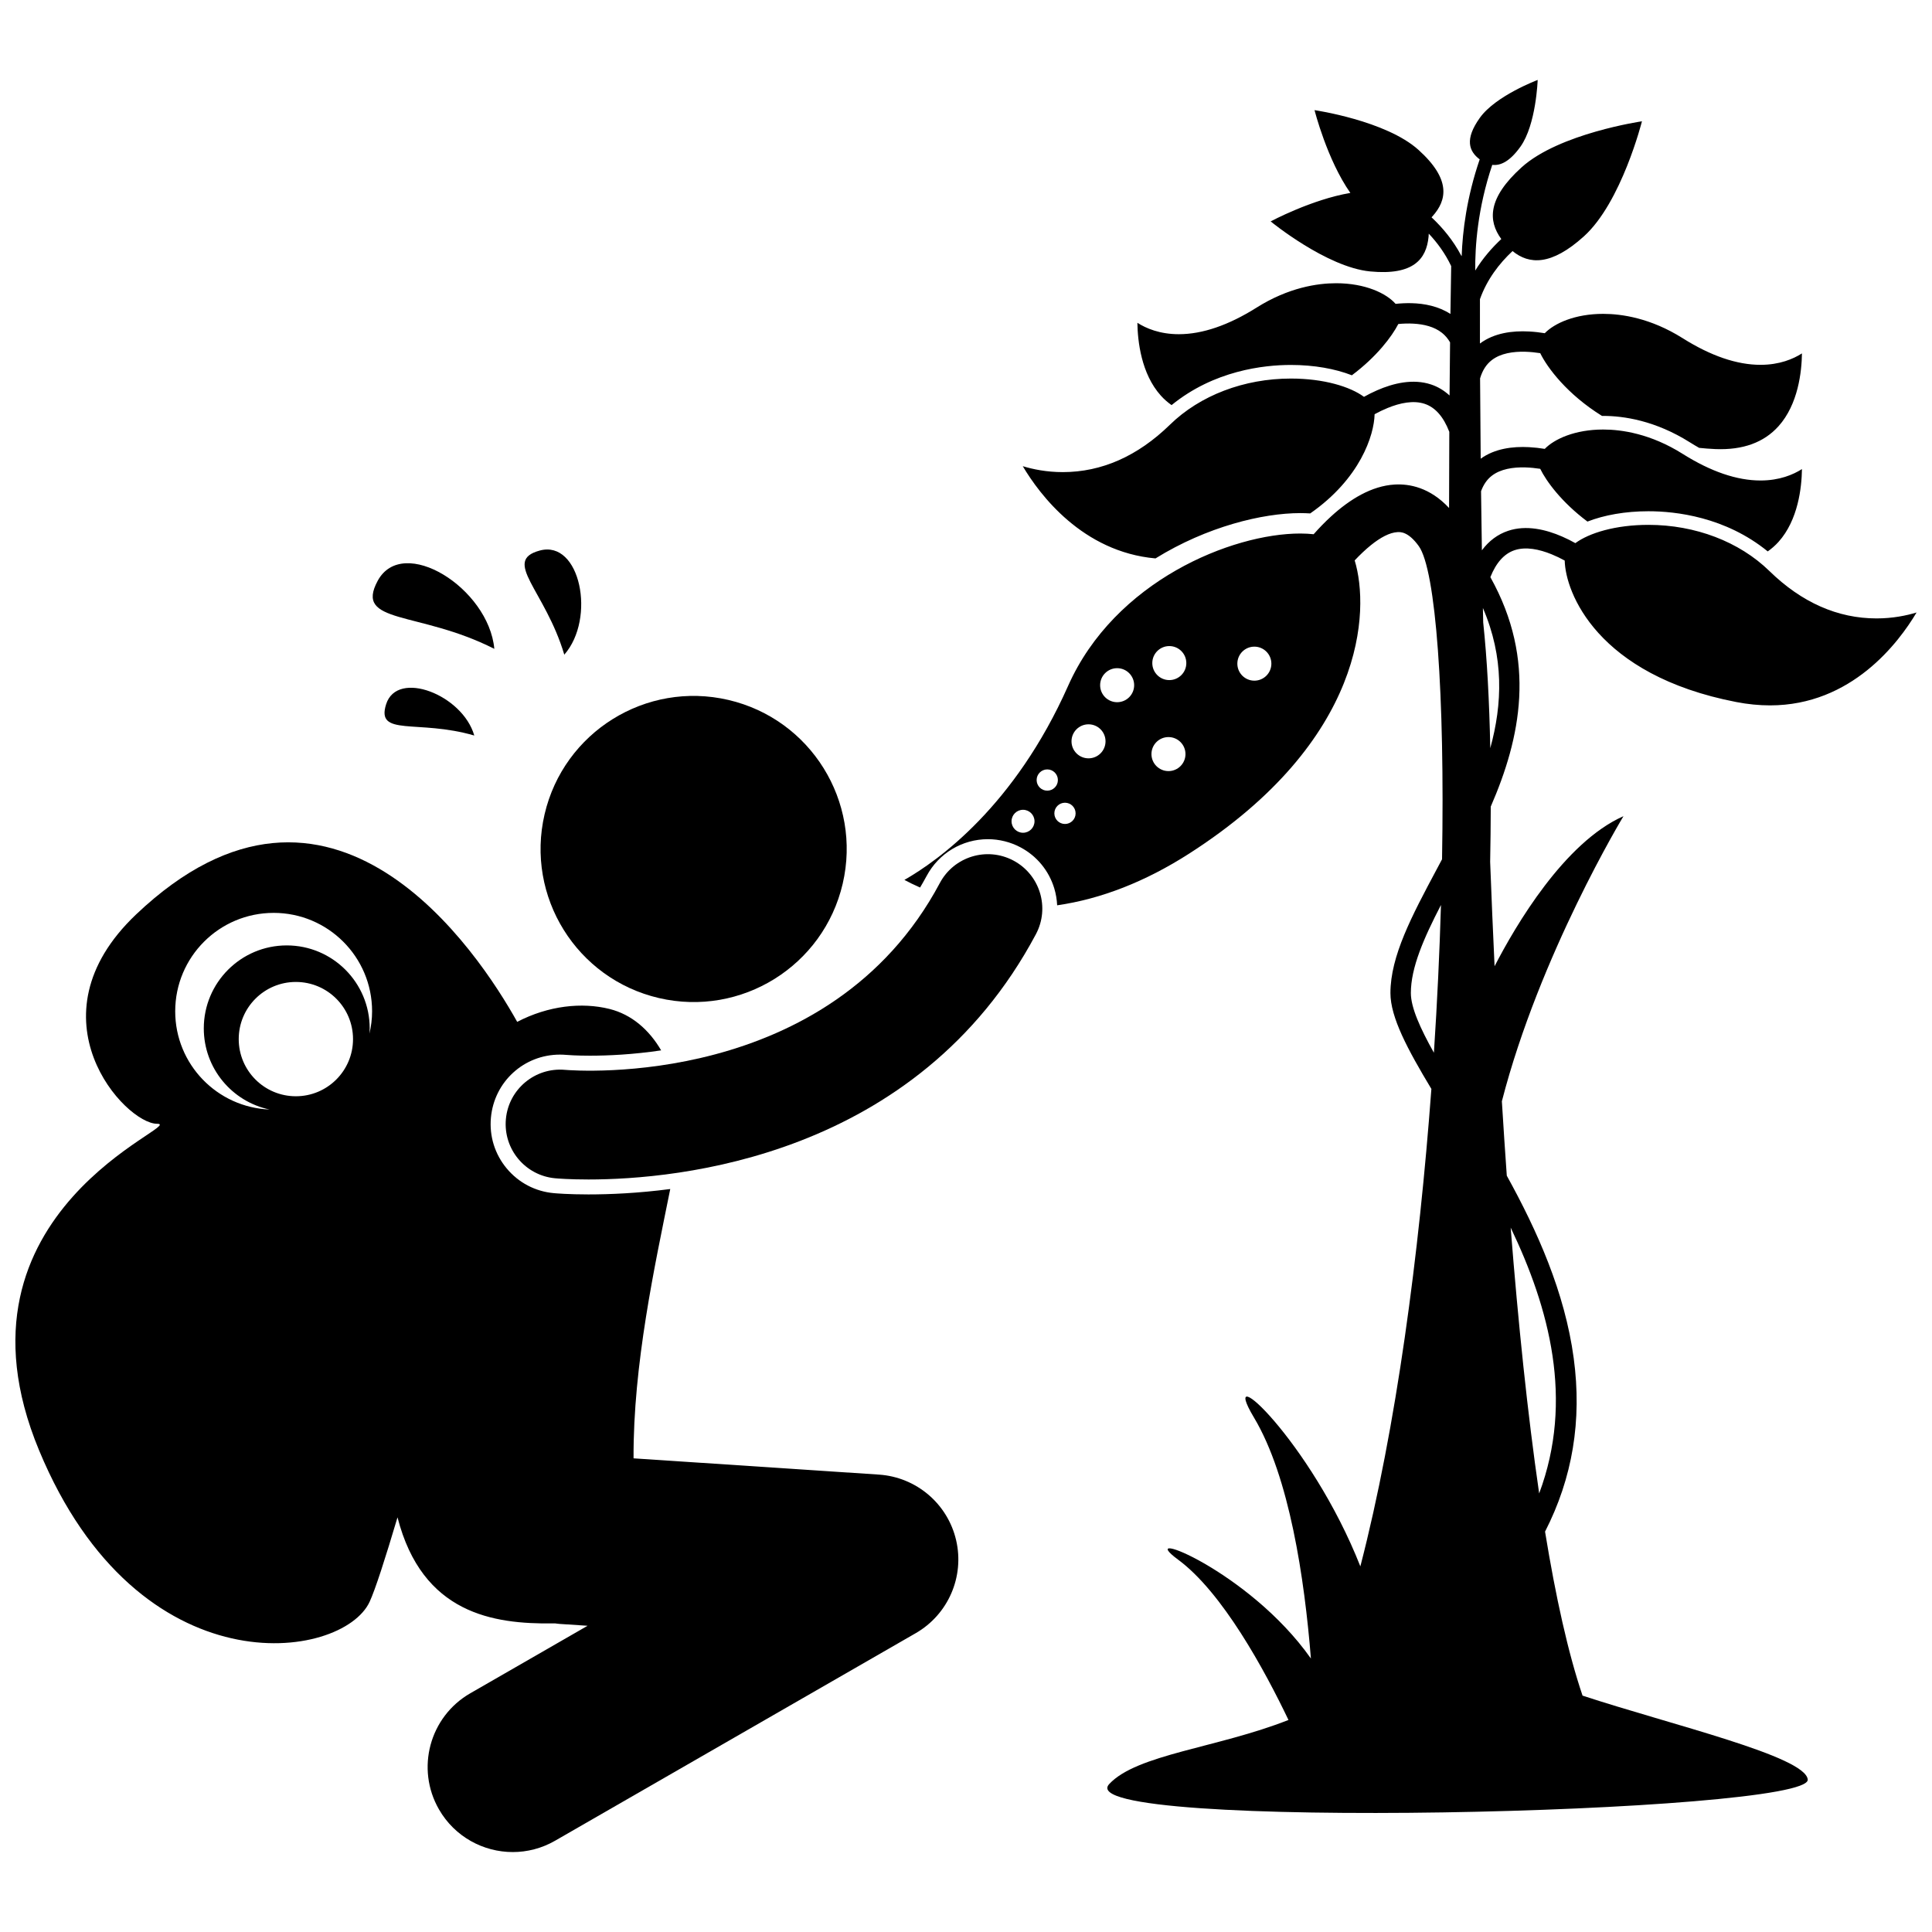
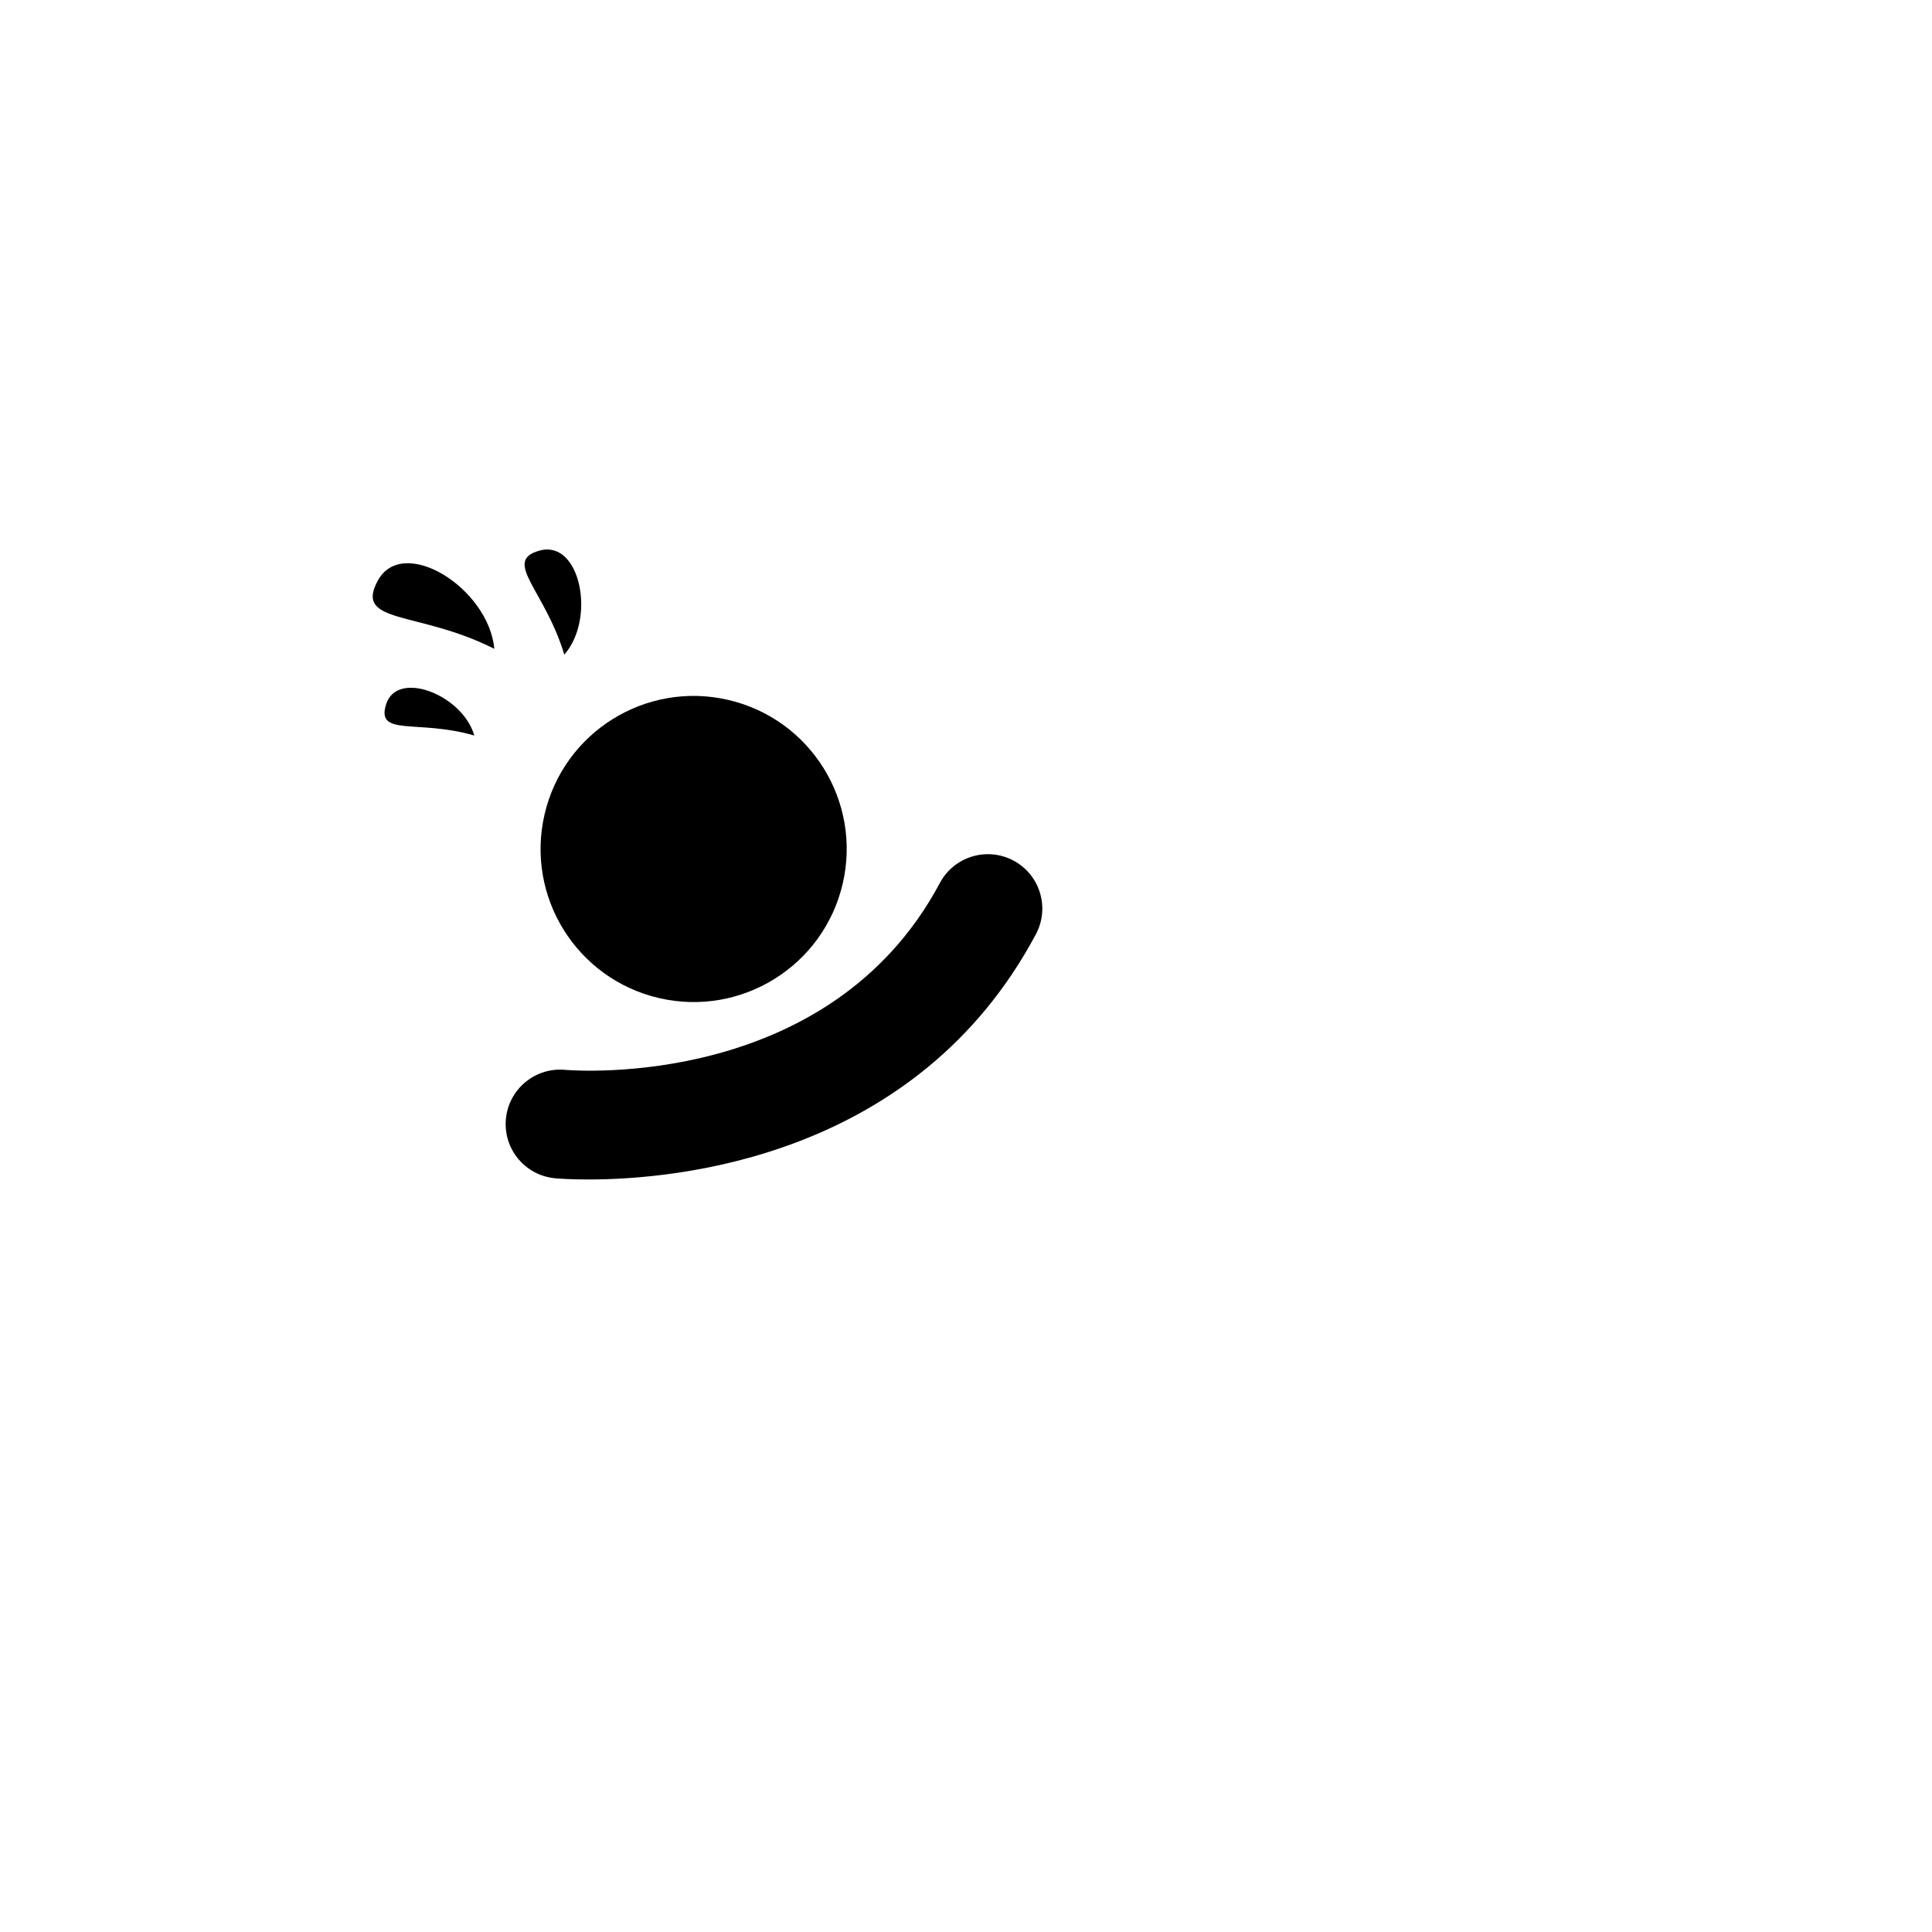
<svg xmlns="http://www.w3.org/2000/svg" width="800px" height="800px" version="1.1" viewBox="144 144 512 512">
  <defs>
    <clipPath id="b">
      <path d="m148.09 367h249.91v268h-249.91z" />
    </clipPath>
    <clipPath id="a">
-       <path d="m383 165h268.9v460h-268.9z" />
-     </clipPath>
+       </clipPath>
  </defs>
  <g clip-path="url(#b)">
-     <path d="m241.96 568.48c1.484-3.215 4.125-11.402 7.383-22.367 6.566 25.578 25.43 28.312 41.219 28.109 0.188 0 0.363-0.004 0.543-0.008 0.418 0.051 0.824 0.117 1.25 0.145l7.363 0.488-31.09 17.891c-10.789 6.207-14.5 19.988-8.293 30.777 4.168 7.246 11.754 11.301 19.555 11.301 3.812 0 7.68-0.969 11.219-3.008l95.562-54.996c8.605-4.953 12.957-14.953 10.715-24.629-2.246-9.672-10.555-16.738-20.465-17.395l-65.023-4.312c-0.125-24.832 5.633-51.055 9.723-71.371-8.547 1.117-16.016 1.43-21.68 1.43-5.223 0-8.574-0.281-9.195-0.34-4.894-0.445-9.32-2.769-12.465-6.547-3.144-3.773-4.629-8.547-4.184-13.441 0.867-9.531 8.734-16.723 18.297-16.723 0.547 0 1.098 0.023 1.652 0.074 0.398 0.035 2.66 0.211 6.277 0.211 4.812 0 11.383-0.293 18.887-1.41-3.18-5.449-7.801-9.508-13.691-10.977-7.312-1.82-16.184-0.887-24.457 3.422-10.23-18.336-49.152-77.746-101.02-28.445-28.848 27.418-2.844 55.453 5.57 55.453 8.414 0-57.699 22.84-31.254 86.547 26.461 63.723 80.391 55.742 87.602 40.121zm-19.551-133.96c-8.367 0-15.145-6.781-15.145-15.148s6.781-15.145 15.145-15.145c8.367 0 15.145 6.781 15.145 15.145 0.004 8.367-6.777 15.148-15.145 15.148zm-5.891-48.598c14.406 0 26.09 11.668 26.09 26.082 0 2.043-0.258 4.019-0.703 5.926 0.027-0.465 0.07-0.93 0.07-1.402 0-12.133-9.844-21.984-21.984-21.984s-21.984 9.852-21.984 21.984c0 10.586 7.477 19.414 17.434 21.508-13.902-0.57-25.008-11.984-25.008-26.031 0-14.41 11.68-26.082 26.086-26.082z" />
-   </g>
+     </g>
  <path d="m337.02 329.49c21.816 5.078 35.383 26.883 30.305 48.699-5.082 21.816-26.887 35.383-48.703 30.305-21.816-5.082-35.383-26.887-30.301-48.703 5.078-21.816 26.883-35.383 48.699-30.301" />
  <g clip-path="url(#a)">
-     <path d="m513.84 224.52c-2.414-2.766-8.004-5.461-15.746-5.461-4.938 0-12.602 1.121-21.074 6.453-7.434 4.68-14.371 7.055-20.617 7.055-5.051 0-8.68-1.551-10.984-3.023 0.07 4.816 0.996 13.508 6.227 19.312 0.855 0.949 1.805 1.777 2.832 2.504 11.25-9.172 24.414-10.645 31.617-10.645 6.168 0 11.766 1.023 16.164 2.738 6.578-4.922 10.59-10.254 12.309-13.586 1.289-0.125 2.637-0.172 3.984-0.098 2.789 0.148 5.543 0.812 7.59 2.438 0.855 0.68 1.562 1.527 2.141 2.516-0.047 4.266-0.098 8.98-0.137 14.082-1.441-1.309-3.059-2.305-4.883-2.91-4.801-1.598-10-0.352-14.316 1.535-1.246 0.543-2.414 1.137-3.481 1.734-3.664-2.699-10.633-4.844-19.371-4.844-12.406 0-24.086 4.457-32.047 12.227-8.543 8.336-18.098 12.566-28.402 12.566-4.301 0-7.945-0.762-10.605-1.57 4.473 7.523 15.816 22.707 35.176 24.441 13.633-8.441 28.398-12.008 38.379-12.008 0.902 0 1.77 0.035 2.621 0.086 13.23-9.211 16.945-20.707 17.066-26.289 1.09-0.602 2.266-1.172 3.481-1.668 3.266-1.332 6.824-2.078 9.797-1.082 2.816 0.941 4.996 3.445 6.519 7.418-0.035 6.289-0.059 13.039-0.062 20.18-5.078-5.453-10.523-6.441-14.414-6.215-6.113 0.355-11.879 3.902-16.832 8.426-1.645 1.5-3.195 3.109-4.641 4.742-1.121-0.113-2.281-0.188-3.539-0.188-18.098 0-49.16 12.531-61.539 40.391-14.16 31.863-34.43 46.301-43.375 51.406 1.145 0.617 2.547 1.312 4.156 2.019 0.586-1.008 1.172-2.016 1.734-3.066 3.203-6.012 9.43-9.746 16.242-9.746 2.992 0 5.981 0.75 8.637 2.16 4.336 2.309 7.512 6.172 8.945 10.867 0.449 1.48 0.691 2.988 0.766 4.496 11.664-1.684 23.402-6.273 35.027-13.73 46.754-29.992 47.855-64.457 43.82-77.672 1.43-1.516 2.879-2.894 4.305-4.043 2.504-2.016 4.93-3.332 7.023-3.453 0.785-0.043 2.863-0.168 5.652 3.695 4.547 6.293 6.926 39.531 6.172 83.008-0.477 0.898-0.953 1.793-1.43 2.68-6.574 12.32-12.246 22.961-12.246 32.777 0 6.441 4.551 14.93 10.852 25.398-3.242 43.707-9.297 89.773-18.824 126.53-13.117-33.27-38.133-56.059-28.18-39.422 9.383 15.688 13.379 42.637 15.078 63.84-16.492-23.398-47.332-35.148-35.195-26.199 11.762 8.672 22.934 29.281 29.25 42.484-18.844 7.422-40.172 9.086-47.508 16.984-11.719 12.621 186.02 7.812 185.12-1.203-0.617-6.168-35.961-14.441-59.68-22.23-3.824-11.277-7.113-26.148-9.938-43.465 7.289-14.223 9.816-29.457 7.598-45.945-2.348-17.465-9.684-33.812-17.738-48.379-0.465-6.527-0.898-13.105-1.305-19.719 10.016-38.891 32.227-75.555 32.227-75.555-15.676 6.941-28.59 28.973-34.16 39.762-0.438-9.297-0.824-18.543-1.172-27.66 0.094-4.953 0.148-9.848 0.16-14.645 7.871-18.105 12.262-38.68-0.105-60.805 1.52-3.82 3.668-6.223 6.422-7.144 2.973-0.992 6.531-0.246 9.797 1.082 1.219 0.496 2.394 1.066 3.484 1.668 0.188 8.426 8.539 30.348 45.492 37.496 3.031 0.586 6.031 0.883 8.926 0.883 21.602 0 34.082-16.633 38.828-24.617-2.66 0.809-6.305 1.57-10.605 1.57-10.305 0-19.859-4.227-28.402-12.566-7.961-7.769-19.641-12.227-32.047-12.227-8.738 0-15.707 2.144-19.371 4.844-1.066-0.598-2.234-1.191-3.481-1.734-4.32-1.883-9.516-3.133-14.316-1.535-2.766 0.922-5.094 2.652-6.973 5.172-0.09-5.453-0.164-10.68-0.223-15.66 0.633-1.73 1.574-3.121 2.863-4.109 2.316-1.777 5.598-2.293 8.875-2.203 1.34 0.039 2.672 0.18 3.945 0.375 1.602 3.289 5.676 8.867 12.516 13.98 4.398-1.715 9.996-2.738 16.164-2.738 7.199 0 20.363 1.477 31.613 10.645 1.027-0.73 1.984-1.559 2.844-2.512 5.238-5.824 6.156-14.496 6.223-19.309-2.309 1.473-5.938 3.027-10.992 3.027-6.246 0-13.184-2.371-20.617-7.055-8.473-5.332-16.137-6.453-21.074-6.453-7.43 0-12.91 2.484-15.473 5.129-1.301-0.215-2.707-0.375-4.156-0.457-4.348-0.234-9.105 0.375-12.824 3.059-0.082-7.945-0.133-15.094-0.164-21.285 0.613-2.098 1.648-3.727 3.121-4.856 2.316-1.777 5.598-2.293 8.875-2.203 1.34 0.039 2.672 0.18 3.945 0.375 1.883 3.871 7.16 10.922 16.375 16.637 0.102 0 0.199-0.008 0.301-0.008 5.41 0 13.793 1.215 22.992 7.008 0.824 0.52 1.641 1.004 2.445 1.461 1.41 0.141 2.832 0.266 4.32 0.324 7.312 0.289 12.852-1.766 16.703-6.047 5.238-5.824 6.156-14.496 6.223-19.309-2.309 1.473-5.938 3.027-10.992 3.027-6.246 0-13.184-2.371-20.617-7.055-8.473-5.332-16.137-6.453-21.074-6.453-7.43 0-12.91 2.484-15.473 5.129-1.301-0.215-2.707-0.379-4.156-0.457-4.422-0.238-9.273 0.383-13.023 3.188-0.012-4.953-0.008-8.922 0-11.75 1.863-5.234 5.102-9.449 8.637-12.75 4.375 3.574 10.211 3.957 18.91-3.898 9.977-9.008 15.387-30.492 15.387-30.492s-21.922 3.191-31.898 12.203c-9.066 8.188-8.906 14.184-5.379 19-2.527 2.356-4.93 5.133-6.902 8.352-0.074-6.273 0.609-16.453 4.508-28.008 2.207 0.262 4.672-0.918 7.461-4.809 4.184-5.84 4.574-17.695 4.574-17.695s-11.105 4.16-15.305 10.008c-4.117 5.734-2.898 8.914-0.059 11.039-3.445 10.059-4.551 19.07-4.777 25.645l-0.152-0.203c-2.102-3.969-4.883-7.32-7.836-10.09 0.07-0.074 0.145-0.145 0.211-0.219 3.941-4.363 4.961-9.859-3.66-17.641-8.617-7.781-27.555-10.539-27.555-10.539s3.309 13.137 9.492 21.941c-10.262 1.723-21.125 7.547-21.125 7.547s14.797 12.133 26.355 13.254c11.559 1.125 14.93-3.336 15.496-9.188 0.027-0.277 0.039-0.551 0.051-0.824 2.301 2.441 4.387 5.305 5.945 8.602-0.059 3.18-0.129 7.457-0.203 12.684-3.125-2.031-6.82-2.769-10.312-2.859-1.465-0.031-2.887 0.043-4.219 0.18zm-98.727 140.17c-1.68 0-3.043-1.363-3.043-3.043 0-1.68 1.363-3.043 3.043-3.043 1.68 0 3.043 1.363 3.043 3.043 0 1.68-1.363 3.043-3.043 3.043zm6.422-11.156c-1.555 0-2.816-1.262-2.816-2.816 0-1.555 1.262-2.816 2.816-2.816 1.555 0 2.816 1.262 2.816 2.816 0.004 1.555-1.258 2.816-2.816 2.816zm4.695 8.828c-1.555 0-2.816-1.262-2.816-2.816 0-1.555 1.262-2.816 2.816-2.816 1.555 0 2.816 1.262 2.816 2.816 0.004 1.555-1.258 2.816-2.816 2.816zm6.238-17.395c-2.488 0-4.508-2.019-4.508-4.508s2.019-4.508 4.508-4.508 4.508 2.019 4.508 4.508c0 2.492-2.019 4.508-4.508 4.508zm7.586-14.875c-2.488 0-4.508-2.019-4.508-4.508s2.019-4.508 4.508-4.508c2.488 0 4.508 2.019 4.508 4.508s-2.016 4.508-4.508 4.508zm13.602 18.258c-2.488 0-4.508-2.019-4.508-4.508 0-2.488 2.019-4.508 4.508-4.508s4.508 2.019 4.508 4.508c0 2.488-2.019 4.508-4.508 4.508zm0.223-24.117c-2.488 0-4.508-2.019-4.508-4.508 0-2.488 2.019-4.508 4.508-4.508 2.488 0 4.508 2.019 4.508 4.508 0 2.488-2.019 4.508-4.508 4.508zm22.539 0.152c-2.488 0-4.508-2.019-4.508-4.508s2.019-4.508 4.508-4.508 4.508 2.019 4.508 4.508-2.019 4.508-4.508 4.508zm41.473 82.789c0-6.754 3.43-14.543 7.981-23.348-0.371 12.504-0.984 25.68-1.871 39.164-3.644-6.512-6.109-12-6.109-15.816zm34.004 132.6c-3.074-21.09-5.555-45.164-7.551-70.441 10.23 21.34 16.809 45.684 7.551 70.441zm-12.957-197.5c-0.25-12.395-0.852-23.746-1.875-33.328-0.027-1.281-0.051-2.555-0.078-3.82 5.617 13.027 5.184 25.41 1.953 37.148z" />
-   </g>
+     </g>
  <path d="m293.71 427.52c-7.922-0.707-14.926 5.133-15.645 13.059-0.723 7.934 5.121 14.953 13.055 15.676 0.637 0.059 3.82 0.32 8.836 0.32 23.449 0 87.008-5.746 118.57-65 3.746-7.031 1.082-15.77-5.949-19.512-7.031-3.746-15.766-1.082-19.512 5.949-29.184 54.773-96.352 49.762-99.359 49.508z" />
  <path d="m275 315.95c-1.48-16.109-24.258-30.363-30.914-18.02-6.266 11.613 10.82 7.824 30.914 18.02z" />
  <path d="m287.04 289.9c-10.094 2.731 1.406 10.484 6.504 27.594 8.449-9.637 4.219-30.5-6.504-27.594z" />
  <path d="m246.33 330.62c-2.773 8.711 8.371 3.938 23.359 8.301-3.074-10.777-20.406-17.559-23.359-8.301z" />
</svg>